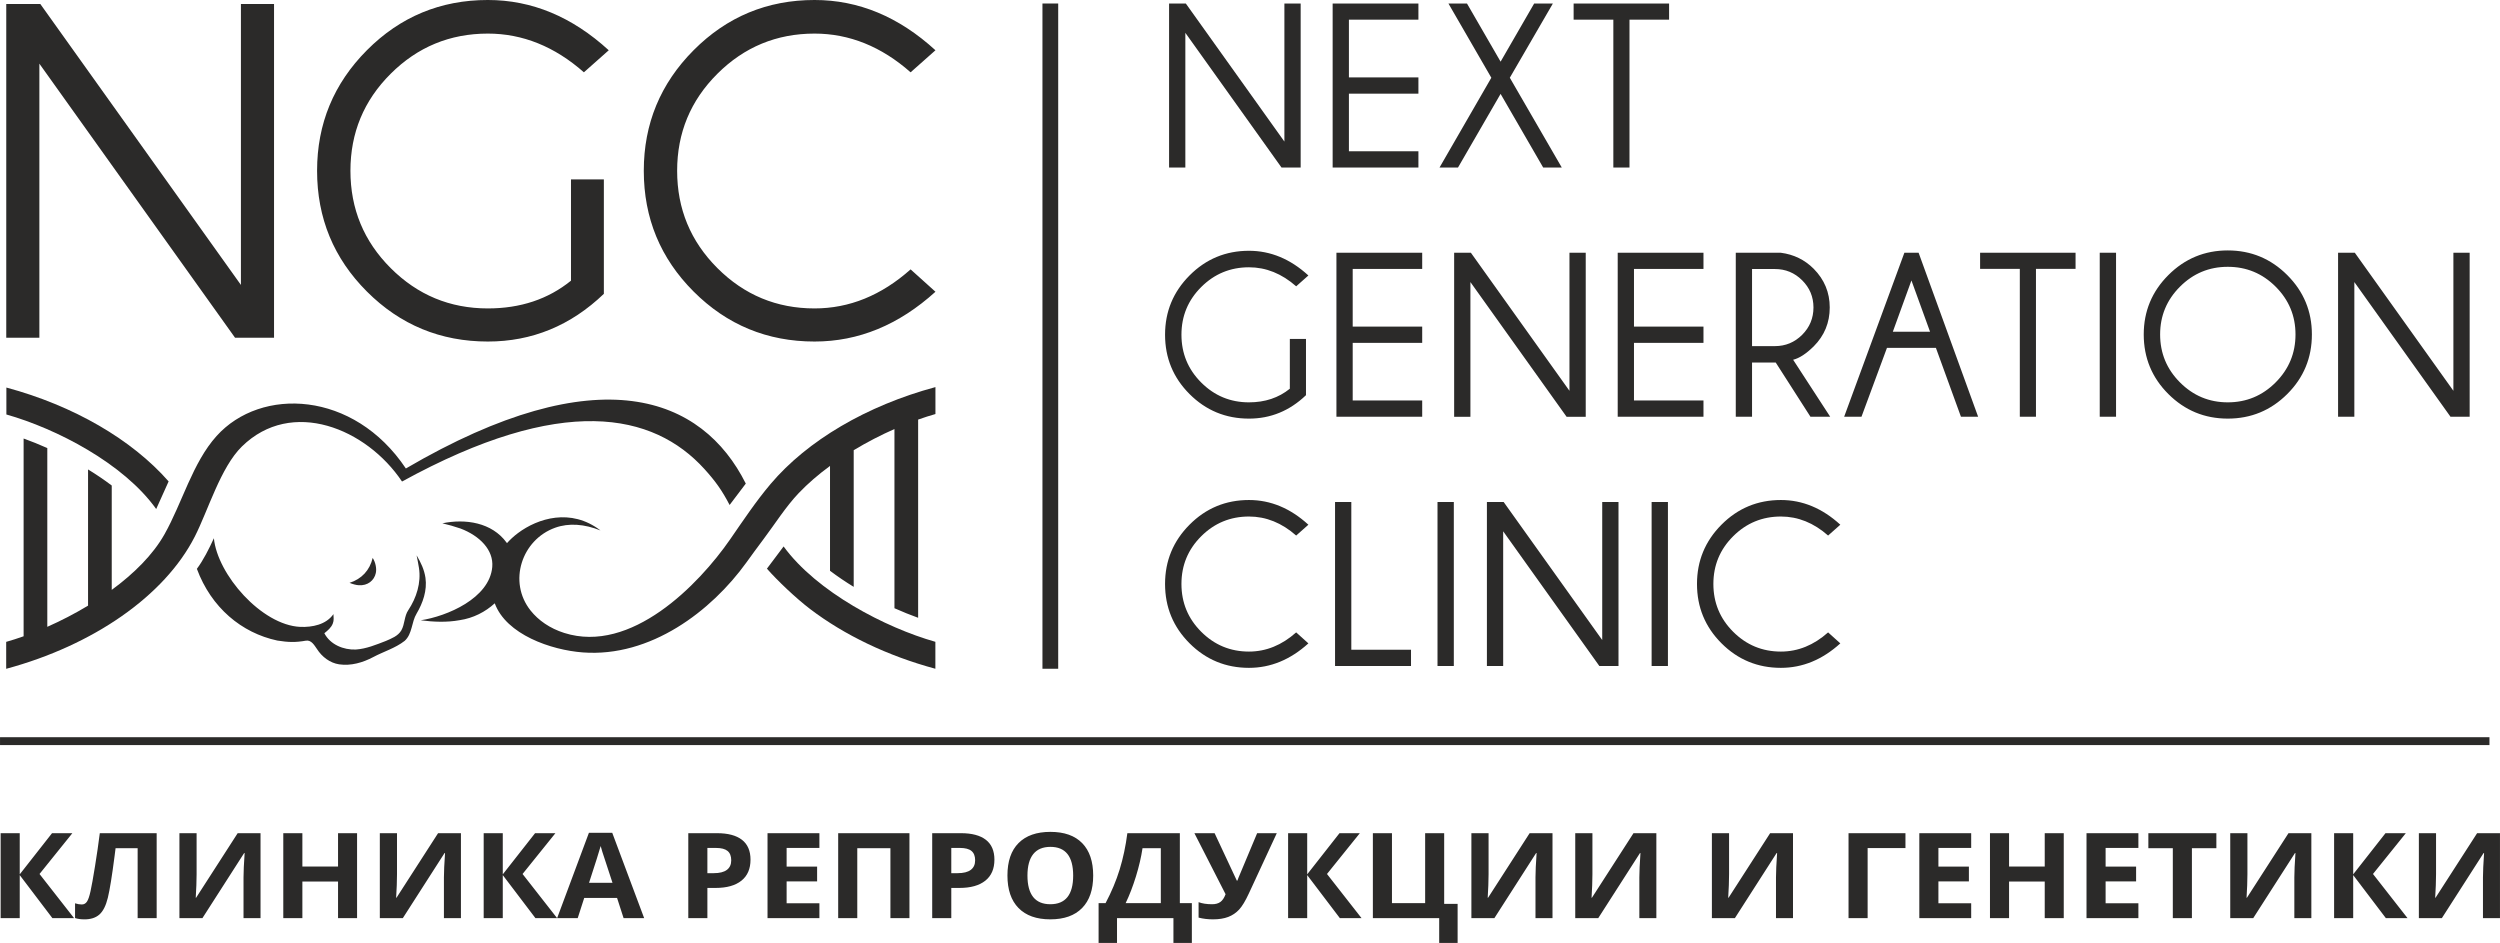
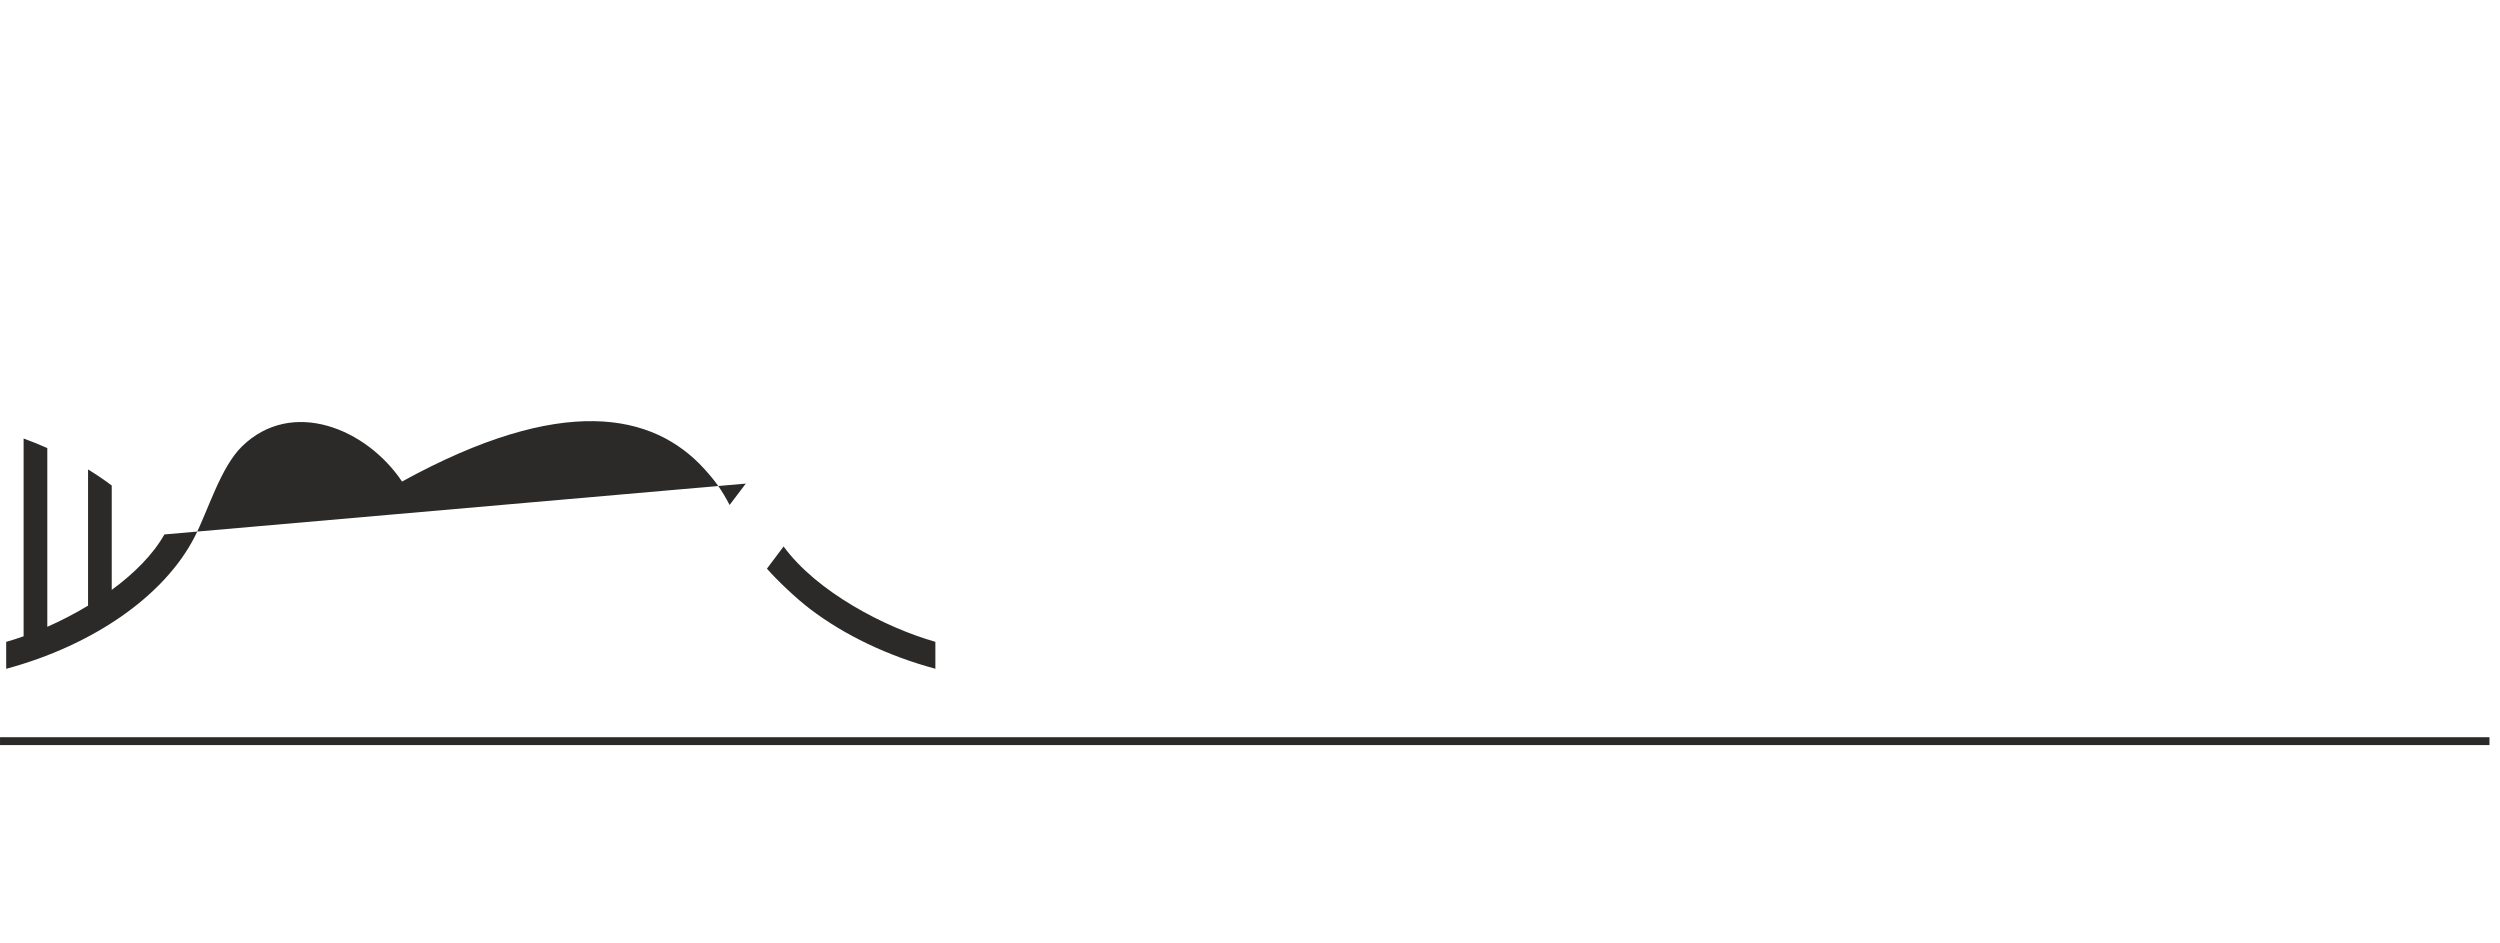
<svg xmlns="http://www.w3.org/2000/svg" xml:space="preserve" width="60mm" height="22.63mm" version="1.1" style="shape-rendering:geometricPrecision; text-rendering:geometricPrecision; image-rendering:optimizeQuality; fill-rule:evenodd; clip-rule:evenodd" viewBox="0 0 6000 2263.04">
  <defs>
    <style type="text/css"> .fil0 {fill:#2B2A29} .fil1 {fill:#2B2A29;fill-rule:nonzero} </style>
  </defs>
  <g id="Layer_x0020_1">
    <g id="_2339020965840">
      <polygon class="fil0" points="5974.76,1769.33 5974.76,1788.23 -0,1788.23 -0,1769.33 " />
-       <path class="fil1" d="M177.77 2203.62l-52.03 0 -78.43 -103.35 0 103.35 -45.83 0 0 -203.95 45.83 0 0 98.79 77.52 -98.79 48.8 0 -78.83 97.93 82.97 106.02zm198.19 0l-45.67 0 0 -167.95 -52.95 0 -2.37 18.7c-6.11,47.52 -11.51,80.94 -16.15,100.12 -4.69,19.24 -11.5,32.71 -20.49,40.56 -8.98,7.81 -21.09,11.62 -36.39,11.43 -8.27,0 -15.54,-1.05 -21.85,-3.09l0 -35.42c5.7,1.85 11.1,2.8 16.1,2.8 5.25,0 9.39,-2.23 12.42,-6.76 3.08,-4.52 5.95,-12.9 8.63,-25.13 2.72,-12.24 6.31,-32.28 10.79,-60.13 4.5,-27.9 8.34,-54.23 11.46,-79.08l136.47 0 0 203.95zm54.61 -203.95l41.23 0 0 98.5 -0.55 26.38 -1.52 29.99 0.91 0 99.73 -154.87 54.86 0 0 203.95 -40.83 0 0 -97.93c0,-13.13 0.91,-32.56 2.67,-58.31l-1.16 0 -100.18 156.24 -55.16 0 0 -203.95zm426.36 203.95l-45.67 0 0 -87.97 -85.6 0 0 87.97 -45.82 0 0 -203.95 45.82 0 0 79.98 85.6 0 0 -79.98 45.67 0 0 203.95zm54.61 -203.95l41.23 0 0 98.5 -0.55 26.38 -1.52 29.99 0.91 0 99.73 -154.87 54.86 0 0 203.95 -40.83 0 0 -97.93c0,-13.13 0.91,-32.56 2.68,-58.31l-1.17 0 -100.18 156.24 -55.16 0 0 -203.95zm425.56 203.95l-52.04 0 -78.43 -103.35 0 103.35 -45.82 0 0 -203.95 45.82 0 0 98.79 77.52 -98.79 48.81 0 -78.84 97.93 82.98 106.02zm159.52 0l-15.69 -48.56 -78.83 0 -15.65 48.56 -49.41 0 76.31 -204.8 56.02 0 76.61 204.8 -49.36 0zm-26.64 -84.83c-14.49,-43.99 -22.66,-68.89 -24.48,-74.65 -1.82,-5.76 -3.13,-10.33 -3.89,-13.66 -3.28,11.9 -12.61,41.32 -27.95,88.31l56.32 0zm227.72 -23.14l15.09 0c14.13,0 24.68,-2.62 31.64,-7.9 7.02,-5.24 10.5,-12.9 10.5,-22.95 0,-10.14 -2.93,-17.61 -8.78,-22.47 -5.86,-4.81 -15.04,-7.24 -27.61,-7.24l-20.84 0 0 60.56zm103.51 -32.37c0,21.94 -7.27,38.75 -21.8,50.36 -14.54,11.62 -35.23,17.43 -62.03,17.43l-19.68 0 0 72.55 -45.83 0 0 -203.95 69.04 0c26.25,0 46.18,5.34 59.86,15.95 13.62,10.67 20.44,26.57 20.44,47.66zm165.34 140.34l-124.51 0 0 -203.95 124.51 0 0 35.42 -78.68 0 0 44.85 73.18 0 0 35.42 -73.18 0 0 52.56 78.68 0 0 35.7zm216.11 0l-45.68 0 0 -167.95 -79.53 0 0 167.95 -45.83 0 0 -203.95 171.04 0 0 203.95zm100.43 -107.97l15.09 0c14.14,0 24.68,-2.62 31.65,-7.9 7.01,-5.24 10.49,-12.9 10.49,-22.95 0,-10.14 -2.92,-17.61 -8.78,-22.47 -5.85,-4.81 -15.04,-7.24 -27.6,-7.24l-20.85 0 0 60.56zm103.51 -32.37c0,21.94 -7.26,38.75 -21.8,50.36 -14.54,11.62 -35.23,17.43 -62.03,17.43l-19.68 0 0 72.55 -45.82 0 0 -203.95 69.04 0c26.24,0 46.17,5.34 59.85,15.95 13.63,10.67 20.44,26.57 20.44,47.66zm237.06 38.13c0,33.8 -8.83,59.75 -26.6,77.89 -17.76,18.14 -43.2,27.18 -76.31,27.18 -33.1,0 -58.54,-9.04 -76.31,-27.18 -17.76,-18.14 -26.59,-44.18 -26.59,-78.13 0,-33.94 8.88,-59.89 26.69,-77.79 17.77,-17.9 43.3,-26.85 76.52,-26.85 33.2,0 58.64,9 76.21,27.04 17.61,18.05 26.39,43.99 26.39,77.84zm-157.77 0c0,22.81 4.6,39.94 13.73,51.51 9.19,11.52 22.91,17.28 41.13,17.28 36.59,0 54.86,-22.94 54.86,-68.79 0,-45.94 -18.17,-68.89 -54.55,-68.89 -18.28,0 -32,5.81 -41.29,17.38 -9.23,11.57 -13.88,28.75 -13.88,51.51zm170.74 66.22l16.71 0c14.28,-26.99 25.58,-53.94 33.86,-80.84 8.28,-26.94 14.43,-55.98 18.47,-87.12l125.97 0 0 167.96 28.82 0 0 95.41 -44.21 0 0 -59.42 -135.41 0 0 59.42 -44.21 0 0 -95.41zm105.43 -131.96c-3.18,21.28 -8.43,43.84 -15.75,67.65 -7.36,23.8 -15.59,45.27 -24.78,64.31l84.44 0 0 -131.96 -43.91 0zm322.25 -36l-66.88 144.3c-8.38,18.14 -16.2,31.14 -23.56,39.09 -7.37,7.9 -16.06,13.76 -26.1,17.61 -10.04,3.86 -22.3,5.81 -36.69,5.81 -12.31,0 -23.82,-1.38 -34.47,-4.19l0 -37.09c8.68,3.34 19.48,5 32.4,5 8.18,0 14.79,-1.8 19.84,-5.38 5.04,-3.57 9.23,-9.8 12.56,-18.66l-74.84 -146.49 48.5 0 53.24 113.74 1.52 0 2.62 -7 44.72 -106.74 47.14 0zm203.44 203.95l-52.04 0 -78.43 -103.35 0 103.35 -45.82 0 0 -203.95 45.82 0 0 98.79 77.52 -98.79 48.81 0 -78.84 97.93 82.98 106.02zm198.29 -34.32l32.25 0 0 93.74 -44.22 0 0 -59.42 -159.17 0 0 -203.95 45.82 0 0 167.96 79.64 0 0 -167.96 45.68 0 0 169.63zm65.31 -169.63l41.23 0 0 98.5 -0.56 26.38 -1.51 29.99 0.91 0 99.72 -154.87 54.87 0 0 203.95 -40.84 0 0 -97.93c0,-13.13 0.91,-32.56 2.68,-58.31l-1.16 0 -100.18 156.24 -55.16 0 0 -203.95zm249.26 0l41.23 0 0 98.5 -0.55 26.38 -1.52 29.99 0.92 0 99.72 -154.87 54.86 0 0 203.95 -40.83 0 0 -97.93c0,-13.13 0.91,-32.56 2.67,-58.31l-1.15 0 -100.18 156.24 -55.17 0 0 -203.95zm327.95 0l41.23 0 0 98.5 -0.55 26.38 -1.52 29.99 0.91 0 99.73 -154.87 54.86 0 0 203.95 -40.83 0 0 -97.93c0,-13.13 0.91,-32.56 2.68,-58.31l-1.17 0 -100.18 156.24 -55.16 0 0 -203.95zm464.57 0l0 35.71 -90.79 0 0 168.24 -45.83 0 0 -203.95 136.62 0zm157.76 203.95l-124.5 0 0 -203.95 124.5 0 0 35.42 -78.67 0 0 44.85 73.17 0 0 35.42 -73.17 0 0 52.56 78.67 0 0 35.7zm222.17 0l-45.67 0 0 -87.97 -85.6 0 0 87.97 -45.82 0 0 -203.95 45.82 0 0 79.98 85.6 0 0 -79.98 45.67 0 0 203.95zm179.12 0l-124.51 0 0 -203.95 124.51 0 0 35.42 -78.68 0 0 44.85 73.18 0 0 35.42 -73.18 0 0 52.56 78.68 0 0 35.7zm128.44 0l-45.82 0 0 -167.95 -58.7 0 0 -36 163.22 0 0 36 -58.7 0 0 167.95zm92.01 -203.95l41.23 0 0 98.5 -0.55 26.38 -1.52 29.99 0.91 0 99.73 -154.87 54.86 0 0 203.95 -40.83 0 0 -97.93c0,-13.13 0.91,-32.56 2.67,-58.31l-1.16 0 -100.18 156.24 -55.16 0 0 -203.95zm425.55 203.95l-52.03 0 -78.43 -103.35 0 103.35 -45.82 0 0 -203.95 45.82 0 0 98.79 77.52 -98.79 48.81 0 -78.84 97.93 82.97 106.02zm27.15 -203.95l41.24 0 0 98.5 -0.56 26.38 -1.51 29.99 0.91 0 99.72 -154.87 54.87 0 0 203.95 -40.84 0 0 -97.93c0,-13.13 0.91,-32.56 2.68,-58.31l-1.16 0 -100.18 156.24 -55.17 0 0 -203.95z" />
-       <path class="fil1" d="M2845.96 8.43l236.59 331.33 0 -331.33 39.05 0 0 393.64 -45.96 0 -230.81 -323.29 0 323.29 -39.05 0 0 -393.64 40.18 0zm558.24 0l0 38.77 -166.8 0 0 138.53 166.8 0 0 39.05 -166.8 0 0 138.24 166.8 0 0 39.05 -205.85 0 0 -393.64 205.85 0zm50.66 393.64l124.34 -215.49 -102.97 -178.15 44.53 0 80.66 139.57 80.57 -139.57 44.91 0 -103.35 178.15 124.72 215.49 -44.63 0 -102.22 -176.72 -102.22 176.72 -44.34 0zm455.92 -354.87l0 354.87 -38.76 0 0 -354.87 -95.32 0 0 -38.77 229.12 0 0 38.77 -95.04 0zm-776.42 901.23c-39.14,37.54 -84.81,56.26 -136.82,56.26 -55.79,0 -103.35,-19.67 -142.6,-58.91 -39.24,-39.24 -58.81,-86.71 -58.81,-142.5 0,-55.41 19.57,-102.78 58.81,-142.21 39.25,-39.43 86.81,-59.19 142.6,-59.19 51.91,0 99.38,19.76 142.59,59.28l-29.31 26.01c-34.52,-30.45 -72.34,-45.67 -113.28,-45.67 -44.73,0 -82.93,15.79 -114.61,47.37 -31.67,31.58 -47.46,69.69 -47.46,114.41 0,44.92 15.79,83.12 47.46,114.8 31.68,31.67 69.88,47.56 114.61,47.56 38.39,0 71.11,-10.88 98.06,-32.72l0 -119.43 38.76 0 0 134.94zm278.92 -341.83l0 38.77 -166.8 0 0 138.53 166.8 0 0 39.05 -166.8 0 0 138.25 166.8 0 0 39.05 -205.85 0 0 -393.65 205.85 0zm116.85 0l236.58 331.33 0 -331.33 39.05 0 0 393.65 -45.95 0 -230.82 -323.29 0 323.29 -39.05 0 0 -393.65 40.19 0zm558.23 0l0 38.77 -166.79 0 0 138.53 166.79 0 0 39.05 -166.79 0 0 138.25 166.79 0 0 39.05 -205.85 0 0 -393.65 205.85 0zm116.56 39.06l0 185.04 54.85 0c25.53,0 47.28,-9.07 65.43,-27.13 18.06,-18.06 27.14,-40 27.14,-65.63 0,-25.52 -9.08,-47.27 -27.14,-65.24 -18.15,-18.06 -39.9,-27.04 -65.43,-27.04l-54.85 0zm56.83 224.38l-56.83 0 0 130.21 -39.05 0 0 -393.65 108.08 0c31.2,4.07 57.49,16.93 78.96,38.49 25.62,25.91 38.48,56.83 38.48,92.85 0,36.5 -12.86,67.62 -38.48,93.33 -17.97,17.68 -34.42,28.46 -49.36,32.15l88.97 136.83 -47.37 0 -83.4 -130.21zm370.36 -73.94l-44.64 -123.02 -44.63 123.02 89.27 0zm-27.43 -189.5l142.88 393.65 -41.23 0 -60.13 -165.39 -117.45 0 -61.18 165.39 -41.6 0 144.58 -393.65 34.13 0zm281.67 38.77l0 354.88 -38.77 0 0 -354.88 -95.32 0 0 -38.77 229.12 0 0 38.77 -95.03 0zm192.2 -38.77l0 393.65 -39.15 0 0 -393.65 39.15 0zm268.14 -5.57c55.69,0 103.35,19.76 142.78,59.19 39.43,39.43 59.1,86.9 59.1,142.5 0,55.97 -19.67,103.63 -59.1,142.97 -39.43,39.33 -87.09,59 -142.78,59 -55.6,0 -103.16,-19.67 -142.59,-59 -39.44,-39.34 -59.1,-87 -59.1,-142.97 0,-55.6 19.66,-103.07 59.1,-142.5 39.43,-39.43 86.99,-59.19 142.59,-59.19zm0 39.33c-44.72,0 -82.93,15.89 -114.7,47.66 -31.77,31.77 -47.65,69.97 -47.65,114.7 0,44.91 15.88,83.21 47.65,115.07 31.77,31.87 69.98,47.85 114.7,47.85 44.82,0 83.12,-15.98 114.89,-47.85 31.77,-31.86 47.66,-70.16 47.66,-115.07 0,-44.73 -15.89,-82.93 -47.66,-114.7 -31.77,-31.77 -70.07,-47.66 -114.89,-47.66zm304.92 -33.76l236.58 331.33 0 -331.33 39.05 0 0 393.65 -45.95 0 -230.82 -323.29 0 323.29 -39.05 0 0 -393.65 40.19 0zm-2540.79 911.16l29.31 26.38c-43.21,39.15 -90.68,58.72 -142.59,58.72 -55.79,0 -103.35,-19.66 -142.6,-58.9 -39.24,-39.25 -58.81,-86.72 -58.81,-142.5 0,-55.41 19.57,-102.79 58.81,-142.22 39.25,-39.43 86.81,-59.19 142.6,-59.19 51.91,0 99.38,19.76 142.59,59.29l-29.31 26c-34.52,-30.45 -72.34,-45.67 -113.28,-45.67 -44.73,0 -82.93,15.79 -114.61,47.37 -31.67,31.58 -47.46,69.69 -47.46,114.42 0,44.91 15.79,83.11 47.46,114.79 31.68,31.68 69.88,47.56 114.61,47.56 40.94,0 78.76,-15.32 113.28,-46.05zm93.3 80.66l0 -393.64 39.05 0 0 354.59 143.26 0 0 39.05 -182.31 0zm285.06 -393.64l0 393.64 -39.15 0 0 -393.64 39.15 0zm119.59 0l236.58 331.33 0 -331.33 39.06 0 0 393.64 -45.96 0 -230.82 -323.29 0 323.29 -39.05 0 0 -393.64 40.19 0zm394.28 0l0 393.64 -39.15 0 0 -393.64 39.15 0zm384.44 312.98l29.31 26.38c-43.21,39.15 -90.68,58.72 -142.6,58.72 -55.78,0 -103.35,-19.66 -142.59,-58.9 -39.24,-39.25 -58.81,-86.72 -58.81,-142.5 0,-55.41 19.57,-102.79 58.81,-142.22 39.24,-39.43 86.81,-59.19 142.59,-59.19 51.92,0 99.39,19.76 142.6,59.29l-29.31 26c-34.52,-30.45 -72.34,-45.67 -113.29,-45.67 -44.72,0 -82.92,15.79 -114.6,47.37 -31.68,31.58 -47.47,69.69 -47.47,114.42 0,44.91 15.79,83.11 47.47,114.79 31.68,31.68 69.88,47.56 114.6,47.56 40.95,0 78.77,-15.32 113.29,-46.05z" />
-       <path class="fil1" d="M96.74 9.62l481.43 674.23 0 -674.23 79.47 0 0 801.03 -93.52 0 -469.69 -657.87 0 657.87 -79.47 0 0 -801.03 81.78 0zm1352.5 695.59c-79.66,76.39 -172.6,114.49 -278.43,114.49 -113.52,0 -210.31,-40.02 -290.16,-119.88 -79.85,-79.85 -119.68,-176.44 -119.68,-289.97 0,-112.76 39.83,-209.16 119.68,-289.4 79.85,-80.24 176.64,-120.45 290.16,-120.45 105.64,0 202.24,40.21 290.17,120.65l-59.65 52.91c-70.23,-61.96 -147.2,-92.94 -230.52,-92.94 -91.01,0 -168.75,32.14 -233.21,96.41 -64.46,64.26 -96.59,141.81 -96.59,232.82 0,91.4 32.13,169.13 96.59,233.59 64.46,64.47 142.2,96.79 233.21,96.79 78.12,0 144.7,-22.13 199.54,-66.58l0 -243.02 78.89 0 0 274.58zm736.19 -58.69l59.65 53.69c-87.93,79.66 -184.53,119.49 -290.16,119.49 -113.53,0 -210.32,-40.02 -290.17,-119.88 -79.85,-79.85 -119.68,-176.44 -119.68,-289.97 0,-112.76 39.83,-209.16 119.68,-289.4 79.85,-80.24 176.64,-120.45 290.17,-120.45 105.63,0 202.23,40.21 290.16,120.65l-59.65 52.91c-70.23,-61.96 -147.2,-92.94 -230.51,-92.94 -91.02,0 -168.76,32.14 -233.22,96.41 -64.45,64.26 -96.59,141.81 -96.59,232.82 0,91.4 32.14,169.13 96.59,233.59 64.46,64.47 142.2,96.79 233.22,96.79 83.31,0 160.28,-31.17 230.51,-93.71z" />
-       <path class="fil0" d="M665.44 1537.36c26.5,4.17 42.9,4.84 69.01,0.22 12.76,-1.9 19.97,11.13 26.28,20.16 12.01,18.8 31.14,33.39 53.08,36.69 28.31,4.21 57,-4.2 81.98,-17.44 24.9,-13.29 52.71,-21.23 75.27,-38.82 18.76,-16.73 16.23,-45.06 28.77,-65.61 15.05,-25.48 25.56,-55.56 21.25,-85.68 -2.78,-19.53 -11.3,-37.37 -21.25,-53.99 1.86,9.99 4.16,19.97 5.61,30.03 5.62,35.71 -6.02,72 -25.5,101.36 -9.93,14.49 -8.19,33.42 -16.72,48.54 -8.05,13.84 -23.59,19.5 -37.22,25.51 -23.4,9.02 -47.07,18.97 -72.21,20.59 -29.15,1.11 -61.11,-11.64 -75.42,-39.14 7.98,-6.45 16.61,-13.36 20.36,-23.49 2.93,-7.1 1.88,-14.96 1.49,-22.36 -17.79,25.49 -50.95,31.7 -79.59,30.65 -93.18,-4.28 -198.95,-125.89 -207.36,-212.76 -11.87,25.92 -25.42,52.75 -40.82,73.42 34.49,93.08 107.24,153.77 192.99,172.12zm1538.07 -530.34l0 475.7c-18.55,-6.7 -37.62,-14.38 -56.85,-22.95l0 -430.07c-32.55,14.39 -65.77,31.48 -97.79,50.8l0 327.99c-19.64,-12.03 -38.73,-24.91 -56.86,-38.59l0 -251.63c-27.55,20.2 -53.1,42.08 -75.18,65.28 -30.91,32.44 -57.4,74.6 -84.62,110.75 -14.91,19.8 -28.25,38.19 -40.79,55.58 -84.25,116.93 -230.13,228.22 -392.79,215.97 -76,-5.72 -183.6,-42.85 -211.27,-117.89 -22.46,20.6 -51.72,35.73 -84.26,40.51 -30.94,5.65 -62.56,4.26 -93.55,0.26 62.96,-9.51 165.27,-52.65 171.84,-127.92 3.55,-40.68 -29.87,-74.72 -76.23,-92.34 -14.3,-4.9 -28.84,-9.07 -43.55,-12.5 55.03,-11.51 118.94,-2.16 154.15,46.28 0.33,0.44 0.63,0.9 0.94,1.35 7.34,-8.29 16.1,-16.43 26.31,-24.09 47.58,-35.63 127.03,-60.95 198.2,-6.34 -38.52,-15.55 -75.95,-18.38 -108.71,-6.65 -80.57,28.82 -113.89,129.93 -59.1,198.81 18.72,23.53 46.18,42.8 80.73,53.77 160.29,50.91 322.55,-115.27 398.12,-224.5 31.14,-45.03 61.99,-91.46 97.42,-133.29 88.03,-103.92 230.28,-187.72 395.39,-232.27l0 64.67c-13.35,3.78 -27.27,8.24 -41.55,13.31zm-1828.7 214.64c-78.45,-109.87 -239.84,-192.96 -359.56,-226.89l0 -64.65c161.43,43.57 300.98,124.58 389.39,225.29l-29.83 66.25zm463.99 177.22c7.77,3.04 15.12,5.22 21.97,5.68 21.49,1.59 37.47,-11.28 41.21,-29.49 2.34,-11.25 -1.07,-26.18 -7.59,-36.02 -7.1,29.85 -26.51,50.58 -55.59,59.83z" />
-       <path class="fil0" d="M394.52 1282.67c-27.63,48.92 -73.29,94.11 -126.4,133.08l0 -250.5c-18.12,-13.68 -37.21,-26.56 -56.85,-38.59l0 326.9c-32.01,19.33 -65.24,36.42 -97.79,50.82l0 -429c-19.23,-8.57 -38.31,-16.25 -56.86,-22.95l0 474.66c-14.38,5.11 -28.39,9.61 -41.82,13.41l0 64.66c208.16,-56.19 380,-174.68 452.65,-317.32 32.11,-63.03 61.88,-166.04 113.03,-216.2 119.56,-117.22 299.09,-43.38 384.34,84.05 384.71,-211.19 603.14,-165.19 725.78,-30 25.94,28.59 42.38,51.31 60.42,86.29l38.86 -51.34c-104.3,-208.29 -351.89,-307.75 -815.84,-36.26 -125.17,-187.22 -347.85,-196.25 -454.35,-77.89 -57.69,64.12 -82.58,160.81 -125.17,236.18zm1486.1 28.81c79.72,109.44 244.55,194.97 364.26,228.9l0 64.65c-114.75,-30.96 -218.48,-80.9 -300.61,-143.33 -33.37,-25.37 -78.13,-67.78 -103.68,-96.88l40.03 -53.34z" />
-       <polygon class="fil0" points="2501.88,8.42 2539.68,8.42 2539.68,1605.03 2501.88,1605.03 " />
+       <path class="fil0" d="M394.52 1282.67c-27.63,48.92 -73.29,94.11 -126.4,133.08l0 -250.5c-18.12,-13.68 -37.21,-26.56 -56.85,-38.59l0 326.9c-32.01,19.33 -65.24,36.42 -97.79,50.82l0 -429c-19.23,-8.57 -38.31,-16.25 -56.86,-22.95l0 474.66c-14.38,5.11 -28.39,9.61 -41.82,13.41l0 64.66c208.16,-56.19 380,-174.68 452.65,-317.32 32.11,-63.03 61.88,-166.04 113.03,-216.2 119.56,-117.22 299.09,-43.38 384.34,84.05 384.71,-211.19 603.14,-165.19 725.78,-30 25.94,28.59 42.38,51.31 60.42,86.29l38.86 -51.34zm1486.1 28.81c79.72,109.44 244.55,194.97 364.26,228.9l0 64.65c-114.75,-30.96 -218.48,-80.9 -300.61,-143.33 -33.37,-25.37 -78.13,-67.78 -103.68,-96.88l40.03 -53.34z" />
    </g>
  </g>
</svg>